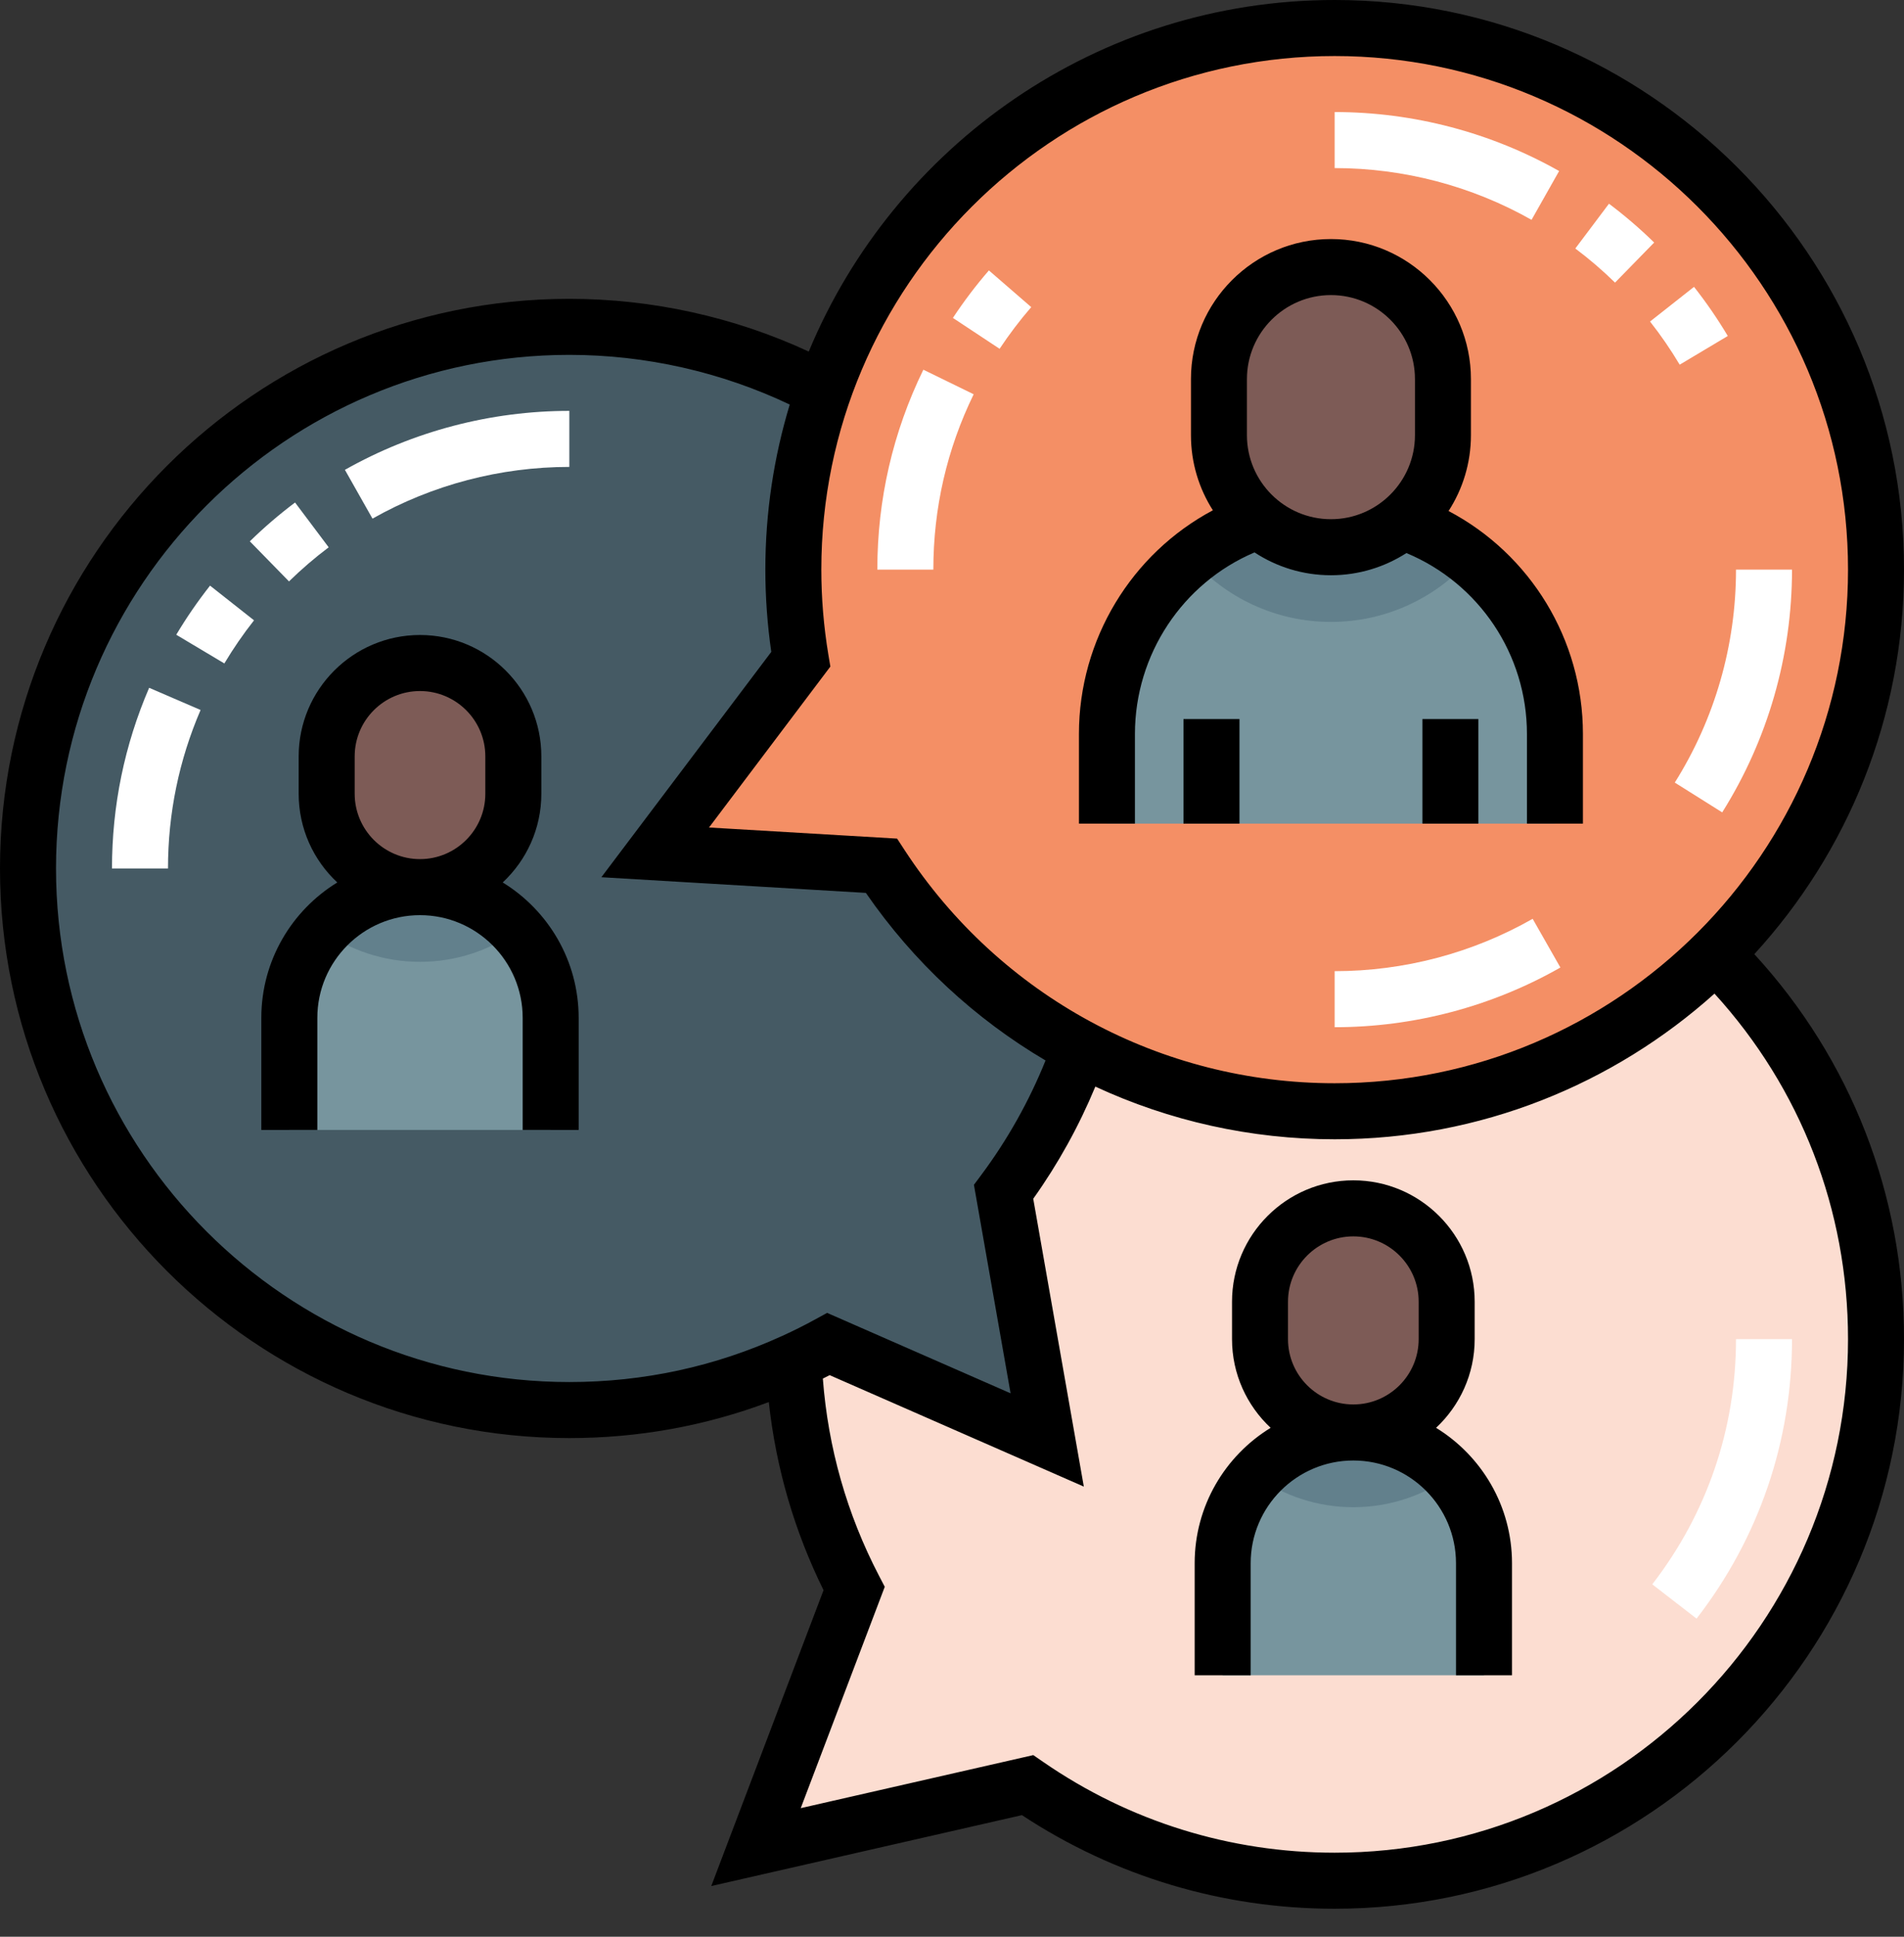
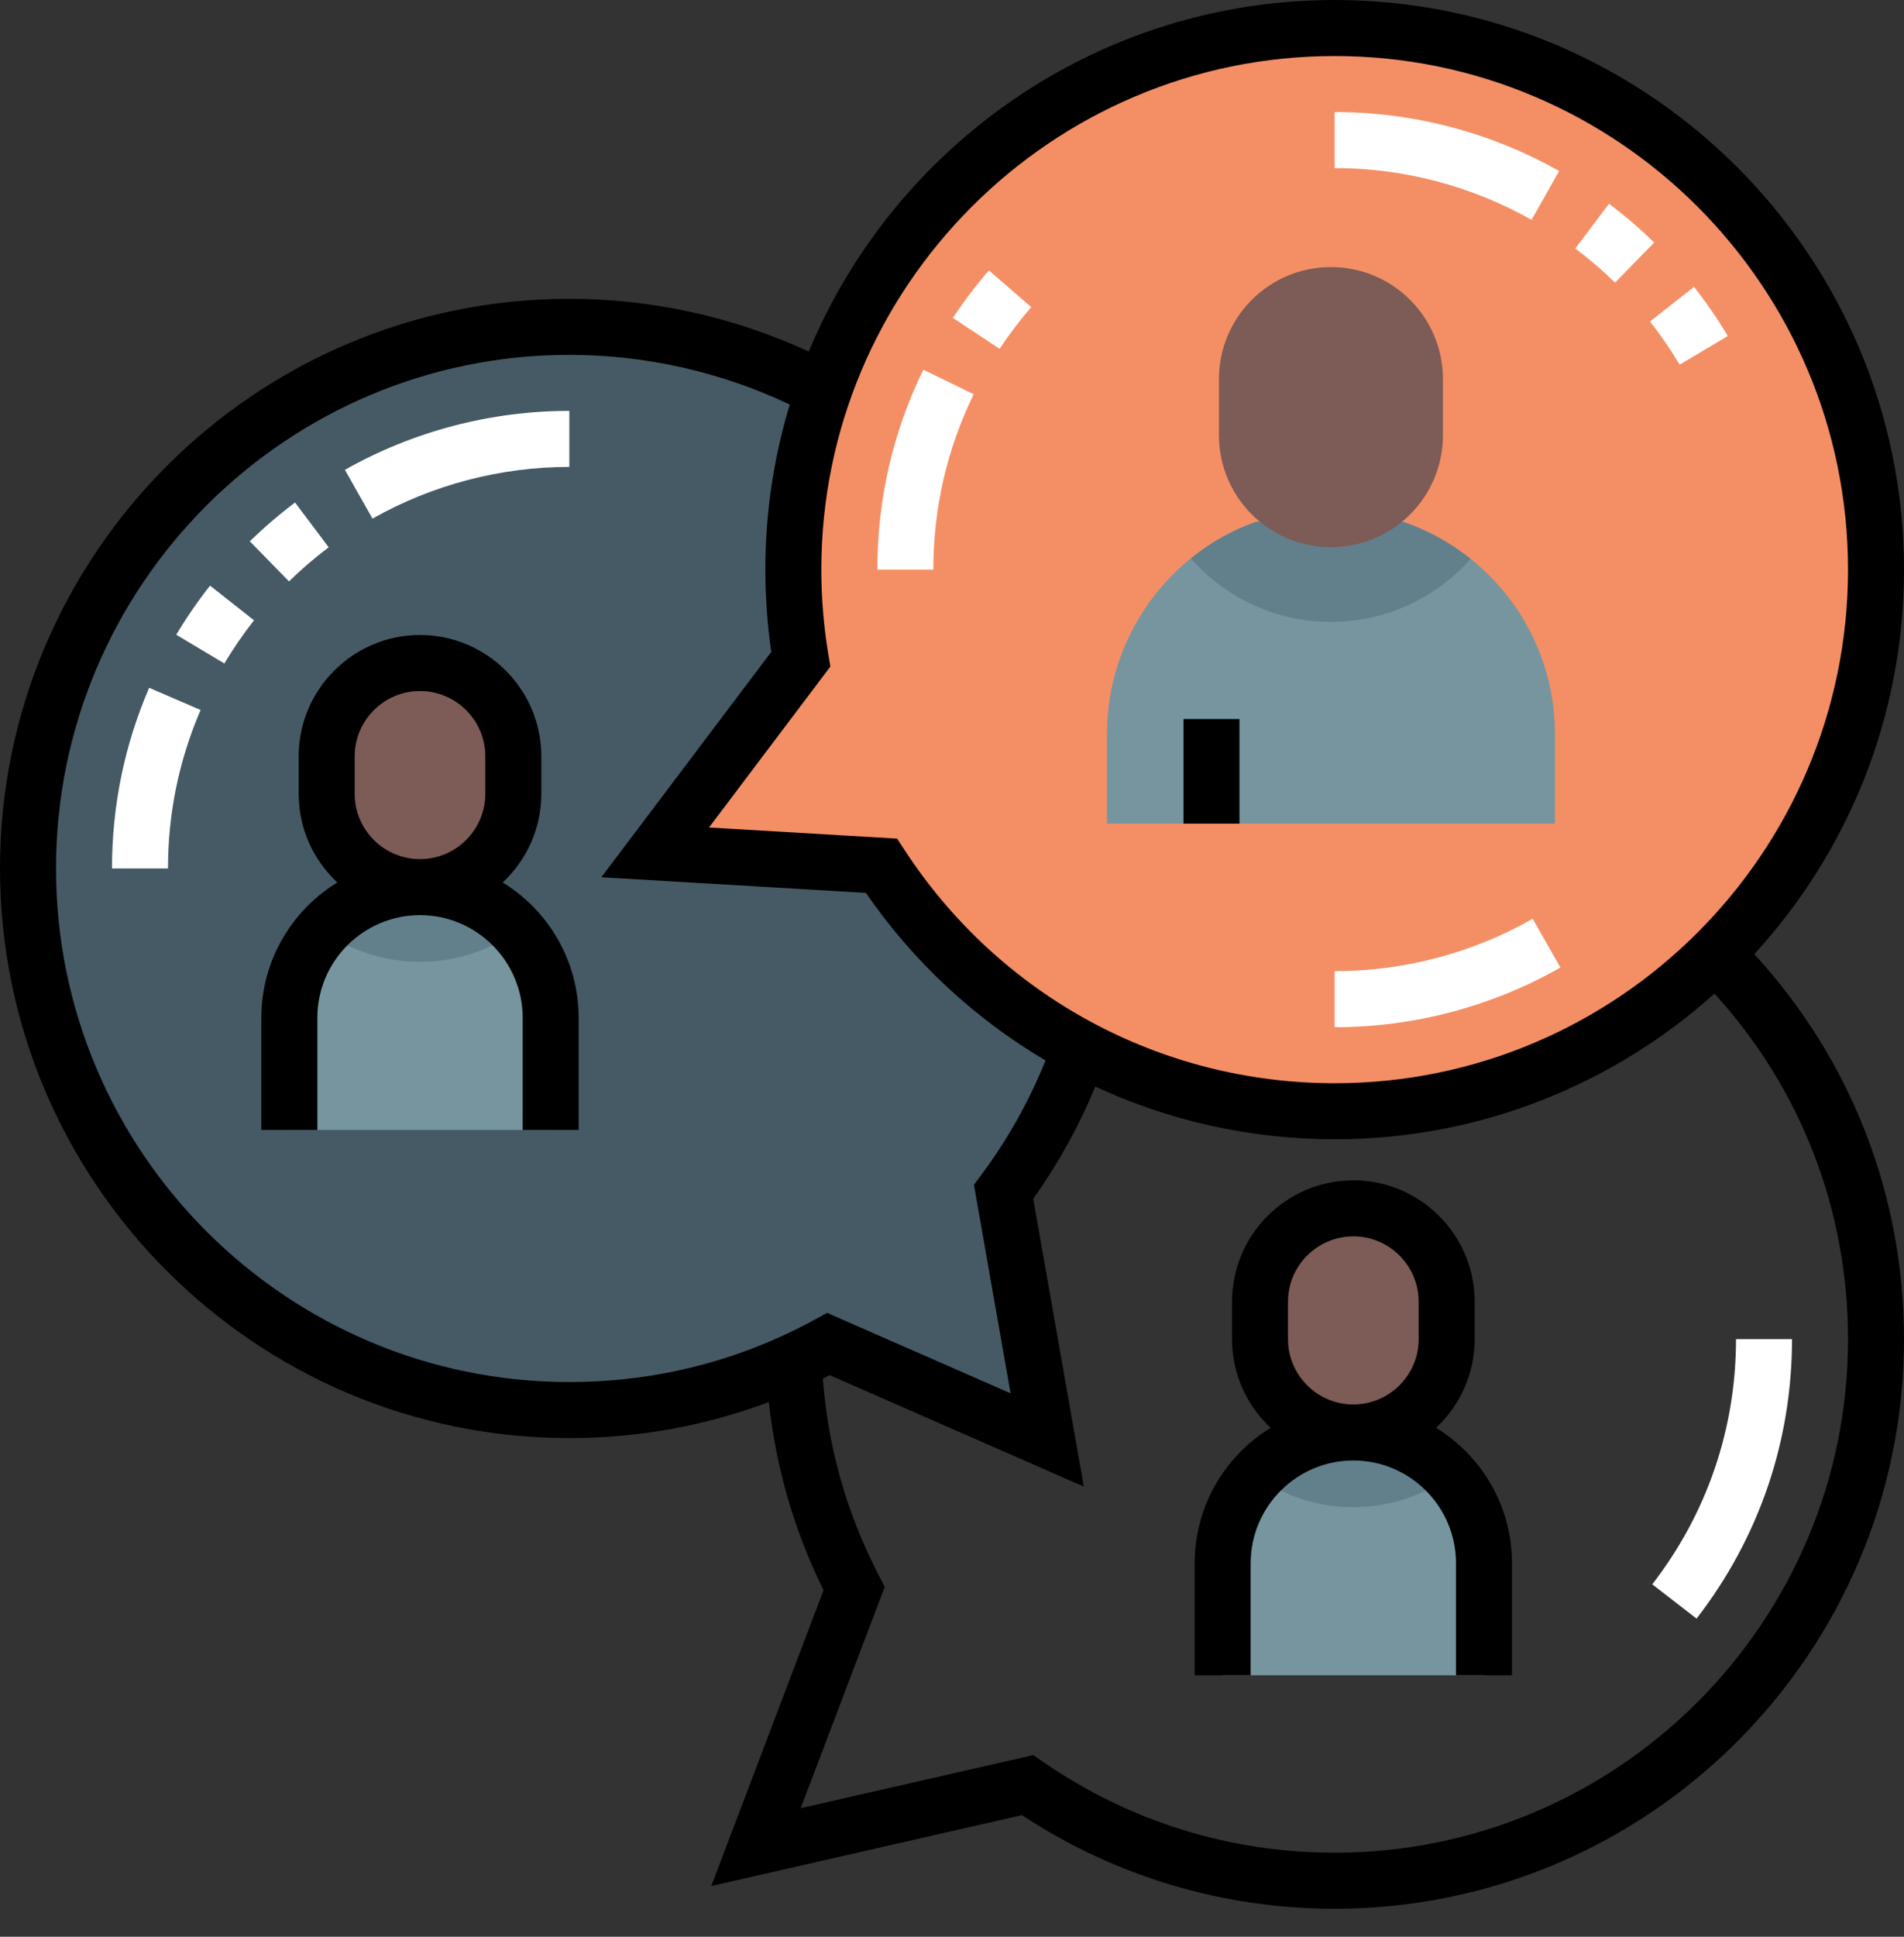
<svg xmlns="http://www.w3.org/2000/svg" width="60" height="61" viewBox="0 0 60 61" fill="none">
  <rect x="0" y="0" width="60" height="61" fill="#333333" stroke="none" />
-   <path d="M42.059 25.118C32.638 25.118 25 32.755 25 42.177C25 45.011 25.692 47.683 26.915 50.035L23.823 58.177L32.381 56.225C35.131 58.123 38.464 59.235 42.059 59.235C51.48 59.235 59.118 51.598 59.118 42.177C59.118 32.755 51.48 25.118 42.059 25.118Z" fill="#FCDDD1" />
  <path d="M42.648 45.118C40.373 45.118 38.53 46.961 38.53 49.236V52.765H46.765V49.236C46.765 46.961 44.922 45.118 42.648 45.118Z" fill="#77959E" />
  <path d="M31.626 37.539C33.745 34.696 35 31.171 35 27.353C35 17.932 27.362 10.294 17.941 10.294C8.52 10.294 0.882 17.932 0.882 27.353C0.882 36.774 8.52 44.412 17.941 44.412C20.9 44.412 23.683 43.658 26.109 42.333L33 45.353L31.626 37.539Z" fill="#455A64" />
  <path d="M42.059 0.882C32.638 0.882 25 8.52 25 17.941C25 18.903 25.081 19.846 25.234 20.765L20.647 26.846L27.775 27.268C30.821 31.924 36.08 35 42.059 35C51.48 35 59.118 27.362 59.118 17.941C59.118 8.52 51.48 0.882 42.059 0.882Z" fill="#F48F65" />
  <path d="M44.217 16.436H39.573C36.84 17.41 34.883 20.05 34.883 23.117V25.941H49V23.117C49 20.016 46.998 17.383 44.217 16.436Z" fill="#77959E" />
  <path d="M46.343 17.602C45.714 17.099 44.996 16.701 44.217 16.436H39.573C38.824 16.703 38.134 17.095 37.526 17.587C38.605 18.812 40.184 19.588 41.941 19.588C43.692 19.588 45.265 18.819 46.343 17.602Z" fill="#62808C" />
  <path d="M41.941 17.235C39.992 17.235 38.412 15.655 38.412 13.706V11.941C38.412 9.992 39.992 8.412 41.941 8.412C43.891 8.412 45.471 9.992 45.471 11.941V13.706C45.471 15.655 43.891 17.235 41.941 17.235Z" fill="#7D5B56" />
  <path d="M42.648 45.118C41.023 45.118 39.706 43.801 39.706 42.177V41C39.706 39.376 41.023 38.059 42.648 38.059C44.272 38.059 45.588 39.376 45.588 41V42.177C45.588 43.801 44.272 45.118 42.648 45.118Z" fill="#7D5B56" />
  <path d="M13.235 27.941C10.961 27.941 9.118 29.785 9.118 32.059V35.589H17.353V32.059C17.353 29.785 15.51 27.941 13.235 27.941Z" fill="#77959E" />
  <path d="M13.235 27.941C11.611 27.941 10.294 26.625 10.294 25V23.823C10.294 22.199 11.611 20.883 13.235 20.883C14.86 20.883 16.177 22.199 16.177 23.823V25C16.177 26.625 14.86 27.941 13.235 27.941Z" fill="#7D5B56" />
  <path d="M13.235 27.941C12.017 27.941 10.923 28.471 10.169 29.312C11.035 29.929 12.093 30.294 13.235 30.294C14.378 30.294 15.436 29.929 16.302 29.312C15.548 28.471 14.453 27.941 13.235 27.941Z" fill="#62808C" />
  <path d="M42.647 45.118C41.429 45.118 40.335 45.647 39.581 46.488C40.447 47.106 41.505 47.471 42.647 47.471C43.789 47.471 44.848 47.106 45.714 46.488C44.96 45.647 43.866 45.118 42.647 45.118Z" fill="#62808C" />
  <path d="M60 17.941C60 8.048 51.952 0 42.059 0C34.598 0 28.187 4.578 25.486 11.073C23.136 9.984 20.548 9.412 17.941 9.412C8.048 9.412 0 17.46 0 27.353C0 37.246 8.048 45.294 17.941 45.294C20.115 45.294 22.223 44.912 24.227 44.16C24.453 46.228 25.03 48.215 25.952 50.085L22.414 59.403L32.204 57.17C35.135 59.1 38.533 60.118 42.059 60.118C51.952 60.118 60 52.07 60 42.177C60 37.641 58.331 33.369 55.283 30.052C58.211 26.859 60 22.605 60 17.941ZM26.104 20.62C25.957 19.736 25.882 18.835 25.882 17.941C25.882 9.021 33.139 1.765 42.059 1.765C50.979 1.765 58.236 9.021 58.236 17.941C58.236 26.861 50.979 34.118 42.059 34.118C36.581 34.118 31.517 31.377 28.513 26.785L28.27 26.413L22.343 26.063L26.167 20.994L26.104 20.62ZM24.648 42.077C22.537 43.041 20.281 43.529 17.941 43.529C9.021 43.529 1.765 36.273 1.765 27.353C1.765 18.433 9.021 11.177 17.941 11.177C20.346 11.177 22.731 11.717 24.887 12.742C24.388 14.388 24.118 16.134 24.118 17.941C24.118 18.804 24.181 19.674 24.305 20.532L18.951 27.629L27.286 28.123C28.794 30.309 30.733 32.095 32.948 33.401C32.43 34.684 31.75 35.896 30.919 37.011L30.691 37.317L31.846 43.884L26.065 41.351L25.684 41.559C25.355 41.74 25.006 41.914 24.648 42.077ZM58.236 42.177C58.236 51.096 50.979 58.353 42.059 58.353C38.762 58.353 35.588 57.366 32.881 55.499L32.562 55.279L25.233 56.95L27.881 49.978L27.698 49.627C26.688 47.686 26.095 45.6 25.93 43.42C26.002 43.384 26.075 43.349 26.145 43.312L34.154 46.822L32.56 37.756C33.346 36.653 34 35.469 34.517 34.224C36.842 35.301 39.407 35.883 42.059 35.883C46.654 35.883 50.85 34.146 54.028 31.295C56.747 34.278 58.236 38.11 58.236 42.177Z" fill="black" />
  <path d="M37.294 22.647H39.059V25.941H37.294V22.647Z" fill="black" />
-   <path d="M35.765 23.117C35.765 20.615 37.265 18.362 39.533 17.399C40.226 17.853 41.053 18.118 41.942 18.118C42.817 18.118 43.633 17.86 44.32 17.419C46.608 18.372 48.118 20.612 48.118 23.117V25.941H49.882V23.117C49.882 20.139 48.223 17.452 45.648 16.095C46.093 15.406 46.353 14.585 46.353 13.706V11.941C46.353 9.509 44.374 7.529 41.942 7.529C39.509 7.529 37.53 9.509 37.53 11.941V13.706C37.53 14.576 37.784 15.388 38.221 16.072C35.657 17.436 34 20.14 34 23.117V25.941H35.765V23.117ZM39.294 11.941C39.294 10.481 40.482 9.294 41.942 9.294C43.401 9.294 44.589 10.481 44.589 11.941V13.706C44.589 15.166 43.401 16.353 41.942 16.353C40.482 16.353 39.294 15.166 39.294 13.706V11.941Z" fill="black" />
-   <path d="M44.824 22.647H46.588V25.941H44.824V22.647Z" fill="black" />
  <path d="M15.842 27.794C16.59 27.096 17.059 26.102 17.059 25V23.823C17.059 21.715 15.344 20 13.235 20C11.127 20 9.412 21.715 9.412 23.823V25C9.412 26.102 9.88 27.096 10.629 27.794C9.194 28.674 8.235 30.256 8.235 32.059V35.589H10V32.059C10 30.275 11.451 28.824 13.235 28.824C15.019 28.824 16.471 30.275 16.471 32.059V35.589H18.235V32.059C18.235 30.256 17.276 28.674 15.842 27.794ZM15.294 25C15.294 26.135 14.37 27.059 13.235 27.059C12.1 27.059 11.177 26.135 11.177 25V23.823C11.177 22.688 12.1 21.765 13.235 21.765C14.37 21.765 15.294 22.688 15.294 23.823V25Z" fill="black" />
  <path d="M45.254 44.971C46.002 44.272 46.471 43.278 46.471 42.177V41C46.471 38.892 44.755 37.176 42.647 37.176C40.539 37.176 38.824 38.892 38.824 41V42.177C38.824 43.278 39.293 44.272 40.041 44.971C38.606 45.85 37.647 47.433 37.647 49.236V52.765H39.412V49.236C39.412 47.451 40.863 46 42.647 46C44.431 46 45.882 47.451 45.882 49.236V52.765H47.647V49.236C47.647 47.433 46.688 45.85 45.254 44.971ZM44.706 42.177C44.706 43.312 43.783 44.235 42.647 44.235C41.512 44.235 40.588 43.312 40.588 42.177V41C40.588 39.865 41.512 38.941 42.647 38.941C43.783 38.941 44.706 39.865 44.706 41V42.177Z" fill="black" />
  <path d="M5.294 27.353H3.529C3.529 25.379 3.923 23.465 4.7 21.663L6.321 22.362C5.64 23.942 5.294 25.621 5.294 27.353ZM7.07 20.896L5.554 19.992C5.874 19.456 6.232 18.936 6.619 18.445L8.005 19.538C7.665 19.969 7.351 20.426 7.07 20.896ZM9.107 18.312L7.873 17.05C8.32 16.613 8.799 16.202 9.298 15.827L10.358 17.238C9.92 17.567 9.499 17.929 9.107 18.312ZM11.738 16.335L10.869 14.798C13.018 13.583 15.464 12.941 17.941 12.941V14.706C15.768 14.706 13.622 15.269 11.738 16.335Z" fill="white" />
  <path d="M53.463 50.98L52.067 49.9C53.793 47.668 54.706 44.998 54.706 42.177H56.471C56.471 45.392 55.431 48.437 53.463 50.98Z" fill="white" />
  <path d="M42.059 32.353V30.588C44.247 30.588 46.404 30.018 48.298 28.939L49.172 30.473C47.013 31.703 44.553 32.353 42.059 32.353Z" fill="white" />
-   <path d="M54.271 25.587L52.777 24.648C54.039 22.64 54.706 20.32 54.706 17.941H56.471C56.471 20.653 55.71 23.296 54.271 25.587Z" fill="white" />
  <path d="M52.931 11.486C52.651 11.016 52.337 10.558 51.997 10.127L53.383 9.035C53.77 9.526 54.128 10.047 54.447 10.582L52.931 11.486ZM50.894 8.901C50.502 8.517 50.081 8.156 49.642 7.827L50.703 6.416C51.202 6.791 51.681 7.202 52.127 7.639L50.894 8.901ZM48.263 6.924C46.379 5.858 44.233 5.294 42.059 5.294V3.529C44.537 3.529 46.983 4.172 49.132 5.387L48.263 6.924Z" fill="white" />
  <path d="M29.412 17.941H27.647C27.647 15.735 28.135 13.617 29.097 11.644L30.683 12.418C29.84 14.147 29.412 16.005 29.412 17.941ZM31.5 10.986L30.028 10.013C30.372 9.493 30.754 8.989 31.163 8.517L32.497 9.673C32.138 10.087 31.803 10.529 31.5 10.986Z" fill="white" />
</svg>